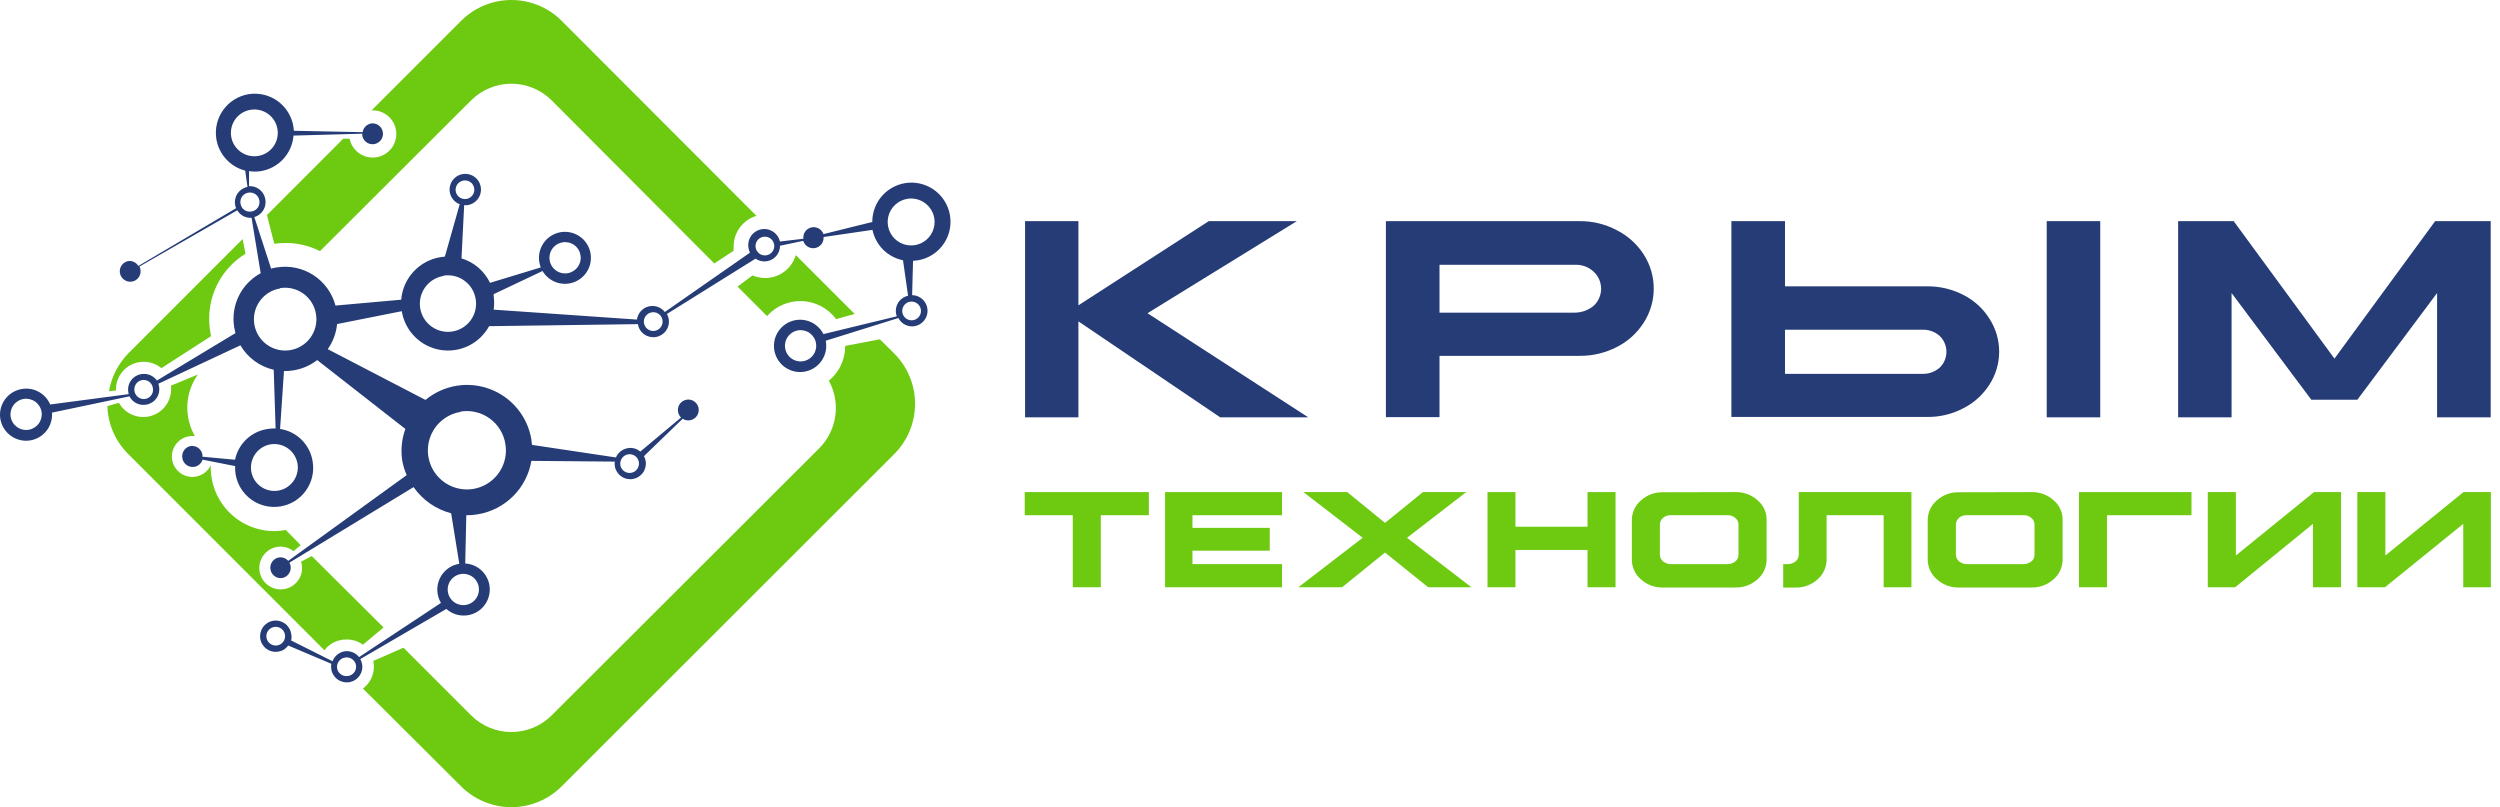
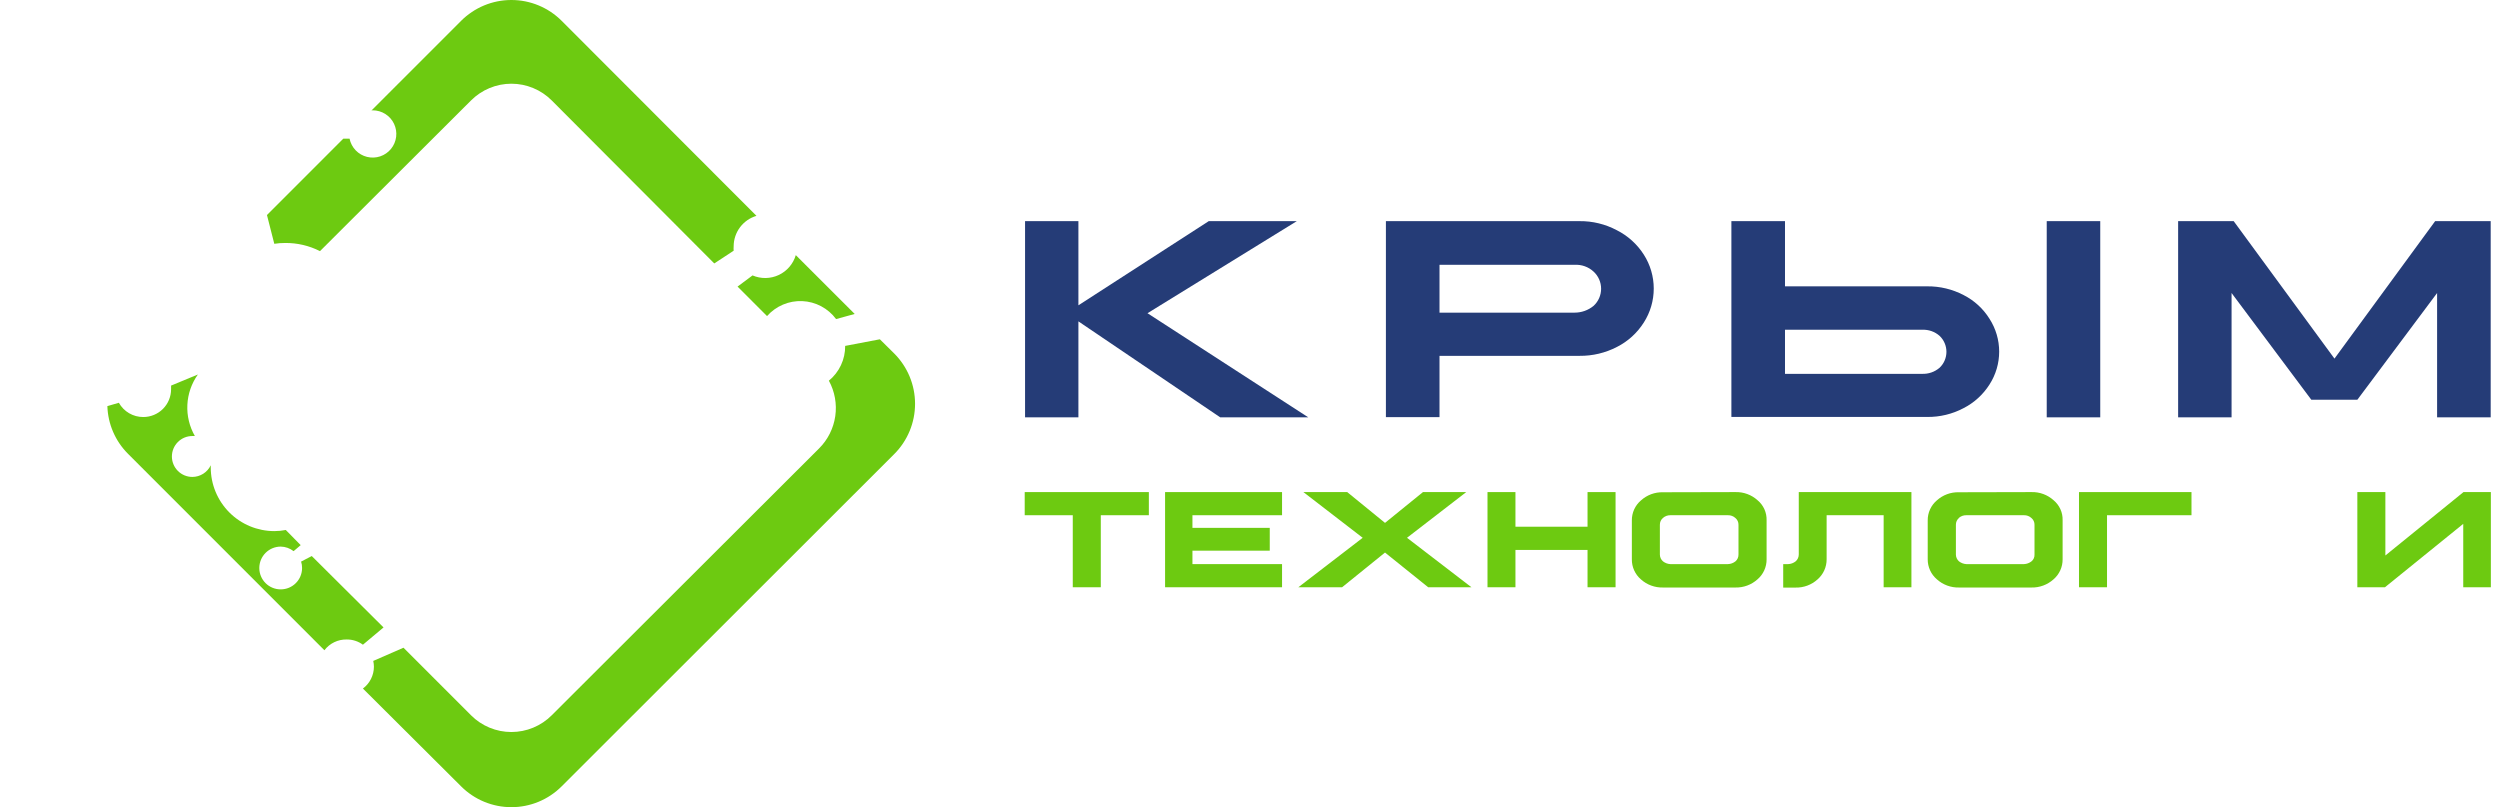
<svg xmlns="http://www.w3.org/2000/svg" width="223" height="72" viewBox="0 0 223 72" fill="none">
  <path d="M33.244 9.841C33.643 9.841 34.034 9.954 34.371 10.167C34.708 10.38 34.978 10.684 35.149 11.044C35.32 11.405 35.385 11.806 35.337 12.202C35.289 12.598 35.13 12.972 34.878 13.281C34.626 13.59 34.291 13.822 33.913 13.948C33.535 14.074 33.129 14.091 32.741 13.995C32.354 13.9 32.002 13.697 31.726 13.409C31.45 13.121 31.261 12.761 31.181 12.37H30.621L23.813 19.181L24.467 21.747C24.786 21.697 25.11 21.672 25.433 21.674C26.513 21.663 27.58 21.912 28.543 22.401L42.015 8.961C42.487 8.488 43.049 8.112 43.666 7.856C44.284 7.599 44.947 7.467 45.615 7.467C46.284 7.467 46.947 7.599 47.564 7.856C48.182 8.112 48.743 8.488 49.216 8.961L63.712 23.498L65.442 22.364C65.431 22.234 65.431 22.102 65.442 21.972C65.443 21.36 65.642 20.765 66.008 20.275C66.375 19.786 66.89 19.427 67.476 19.253L50.102 1.86C49.513 1.27 48.814 0.803 48.044 0.483C47.274 0.164 46.449 6.10352e-05 45.615 6.10352e-05C44.782 6.10352e-05 43.957 0.164 43.187 0.483C42.417 0.803 41.718 1.27 41.129 1.86L33.135 9.855L33.244 9.841Z" fill="#6DCA11" />
  <path d="M74.597 28.456L76.239 28.005L70.985 22.757C70.871 23.143 70.677 23.501 70.414 23.807C70.152 24.112 69.827 24.359 69.463 24.53C69.098 24.701 68.701 24.793 68.299 24.799C67.896 24.805 67.497 24.726 67.127 24.567L65.79 25.563L68.42 28.194C68.811 27.752 69.296 27.402 69.839 27.172C70.382 26.941 70.97 26.834 71.56 26.859C72.15 26.884 72.726 27.04 73.248 27.317C73.769 27.593 74.223 27.982 74.575 28.456H74.597Z" fill="#6DCA11" />
  <path d="M79.763 31.53L78.484 30.265L75.389 30.854C75.395 31.447 75.267 32.034 75.015 32.571C74.764 33.108 74.395 33.582 73.936 33.958C74.463 34.923 74.663 36.034 74.506 37.123C74.348 38.212 73.843 39.221 73.064 39.998L49.216 63.802C48.743 64.276 48.182 64.651 47.564 64.908C46.946 65.164 46.284 65.296 45.615 65.296C44.946 65.296 44.284 65.164 43.666 64.908C43.048 64.651 42.487 64.276 42.015 63.802L35.991 57.776L33.295 58.954C33.333 59.126 33.352 59.301 33.353 59.477C33.351 59.855 33.261 60.226 33.091 60.563C32.921 60.9 32.675 61.193 32.372 61.418L41.128 70.14C41.717 70.73 42.417 71.198 43.187 71.517C43.956 71.836 44.782 72 45.615 72C46.449 72 47.274 71.836 48.044 71.517C48.813 71.198 49.513 70.73 50.102 70.14L79.763 40.506C80.353 39.917 80.82 39.218 81.14 38.447C81.459 37.677 81.623 36.852 81.623 36.018C81.623 35.184 81.459 34.359 81.14 33.589C80.82 32.819 80.353 32.119 79.763 31.53Z" fill="#6DCA11" />
-   <path d="M10.34 34.837V34.743C10.34 34.087 10.601 33.459 11.064 32.995C11.527 32.532 12.156 32.271 12.811 32.271C13.389 32.269 13.95 32.47 14.395 32.838L18.828 29.982C18.716 29.478 18.66 28.964 18.66 28.448C18.654 27.282 18.949 26.133 19.517 25.115C20.084 24.096 20.906 23.241 21.901 22.633L21.64 21.325L11.467 31.501C10.552 32.428 9.943 33.612 9.723 34.895L10.34 34.837Z" fill="#6DCA11" />
  <path d="M30.92 57.042C31.442 57.036 31.952 57.199 32.373 57.508L34.211 55.967L27.81 49.599L26.858 50.094C26.917 50.279 26.946 50.473 26.945 50.668C26.945 50.918 26.896 51.166 26.8 51.397C26.704 51.628 26.564 51.838 26.387 52.014C26.21 52.191 26.001 52.332 25.77 52.427C25.539 52.523 25.291 52.572 25.041 52.572C24.791 52.573 24.542 52.525 24.31 52.429C24.078 52.334 23.868 52.194 23.69 52.017C23.513 51.84 23.372 51.63 23.276 51.398C23.18 51.167 23.13 50.919 23.13 50.668C23.13 50.161 23.331 49.675 23.69 49.316C24.048 48.958 24.534 48.756 25.041 48.756C25.458 48.763 25.861 48.906 26.189 49.163L26.821 48.626L25.492 47.274C25.154 47.341 24.811 47.375 24.467 47.375C22.963 47.373 21.522 46.775 20.459 45.71C19.396 44.646 18.799 43.203 18.799 41.699C18.799 41.633 18.799 41.568 18.799 41.502C18.651 41.813 18.419 42.075 18.128 42.259C17.837 42.443 17.501 42.541 17.157 42.542C16.673 42.542 16.209 42.35 15.867 42.007C15.525 41.665 15.333 41.201 15.333 40.717C15.333 40.233 15.525 39.77 15.867 39.427C16.209 39.085 16.673 38.893 17.157 38.893C17.232 38.889 17.307 38.889 17.382 38.893C16.897 38.048 16.665 37.083 16.713 36.11C16.76 35.137 17.086 34.198 17.651 33.405L15.261 34.394C15.268 34.503 15.268 34.612 15.261 34.721C15.261 35.378 14.999 36.009 14.535 36.474C14.07 36.938 13.44 37.199 12.783 37.199C12.339 37.201 11.903 37.084 11.519 36.861C11.136 36.637 10.819 36.315 10.603 35.927L9.578 36.225C9.627 37.829 10.287 39.353 11.424 40.485L28.936 58.002C29.168 57.697 29.468 57.452 29.813 57.285C30.158 57.118 30.537 57.035 30.92 57.042Z" fill="#6DCA11" />
-   <path fill-rule="evenodd" clip-rule="evenodd" d="M73.668 30.389C73.668 30.389 73.668 30.44 73.668 30.462C73.766 31.042 73.642 31.638 73.32 32.13C72.998 32.623 72.502 32.976 71.93 33.117C71.359 33.26 70.756 33.18 70.241 32.896C69.726 32.611 69.337 32.143 69.153 31.584C68.969 31.025 69.002 30.417 69.247 29.882C69.492 29.346 69.931 28.924 70.474 28.698C71.017 28.473 71.626 28.461 72.178 28.665C72.73 28.869 73.184 29.275 73.45 29.8L79.989 28.216C79.96 28.133 79.938 28.048 79.924 27.961C79.865 27.61 79.944 27.249 80.145 26.954C80.345 26.659 80.651 26.452 80.999 26.377L80.549 23.215C79.879 23.081 79.263 22.752 78.778 22.27C78.294 21.788 77.962 21.173 77.824 20.504L73.464 21.143C73.481 21.371 73.413 21.598 73.273 21.779C73.134 21.96 72.933 22.084 72.708 22.126C72.484 22.168 72.251 22.126 72.056 22.008C71.86 21.89 71.715 21.703 71.647 21.485L69.576 21.921C69.578 22.175 69.51 22.425 69.379 22.643C69.248 22.861 69.06 23.039 68.835 23.158C68.611 23.276 68.357 23.331 68.104 23.315C67.85 23.3 67.605 23.215 67.397 23.07L59.491 28.005C59.566 28.146 59.62 28.298 59.651 28.456C59.681 28.636 59.675 28.821 59.633 29C59.592 29.179 59.516 29.347 59.409 29.497C59.303 29.646 59.168 29.772 59.012 29.869C58.856 29.966 58.683 30.032 58.502 30.062C58.322 30.092 58.137 30.086 57.958 30.045C57.78 30.003 57.611 29.927 57.462 29.82C57.313 29.714 57.186 29.579 57.089 29.423C56.992 29.267 56.927 29.094 56.897 28.913L43.628 29.095C43.21 29.859 42.564 30.473 41.781 30.852C40.997 31.231 40.114 31.355 39.256 31.208C38.398 31.061 37.608 30.649 36.995 30.03C36.382 29.412 35.978 28.617 35.839 27.758L30.069 28.906C29.989 29.712 29.701 30.483 29.234 31.145L37.953 35.673C38.741 35.02 39.687 34.586 40.696 34.416C41.705 34.245 42.741 34.344 43.699 34.703C44.657 35.061 45.504 35.666 46.154 36.457C46.804 37.248 47.233 38.196 47.4 39.206C47.4 39.365 47.443 39.525 47.458 39.685L54.942 40.805C55.034 40.589 55.179 40.4 55.363 40.255C55.547 40.111 55.765 40.015 55.996 39.976C56.193 39.941 56.396 39.95 56.59 40.002C56.783 40.055 56.962 40.151 57.115 40.281L60.748 37.243C60.605 37.101 60.511 36.918 60.479 36.72C60.445 36.509 60.484 36.294 60.589 36.108C60.695 35.923 60.861 35.78 61.06 35.703C61.259 35.626 61.478 35.619 61.681 35.684C61.884 35.749 62.058 35.882 62.175 36.06C62.292 36.239 62.344 36.452 62.322 36.664C62.301 36.876 62.207 37.074 62.057 37.225C61.907 37.377 61.709 37.472 61.498 37.495C61.286 37.518 61.072 37.468 60.893 37.352L57.442 40.688C57.516 40.824 57.568 40.972 57.594 41.124C57.654 41.49 57.566 41.864 57.35 42.164C57.134 42.465 56.808 42.667 56.443 42.727C56.262 42.757 56.077 42.75 55.898 42.709C55.72 42.667 55.552 42.59 55.403 42.483C55.102 42.267 54.9 41.94 54.84 41.575C54.822 41.443 54.822 41.308 54.84 41.175L47.4 41.11C47.197 42.305 46.627 43.407 45.769 44.261C44.91 45.116 43.806 45.681 42.611 45.878C42.275 45.937 41.934 45.964 41.594 45.958L41.499 50.261C41.87 50.283 42.23 50.393 42.549 50.582C42.868 50.771 43.138 51.034 43.334 51.349C43.531 51.664 43.65 52.021 43.681 52.391C43.711 52.761 43.653 53.133 43.51 53.476C43.368 53.819 43.145 54.122 42.862 54.362C42.578 54.601 42.241 54.769 41.879 54.851C41.517 54.933 41.141 54.928 40.781 54.835C40.422 54.742 40.09 54.564 39.813 54.317L32.14 58.787C32.219 58.929 32.273 59.084 32.3 59.245C32.331 59.426 32.326 59.611 32.285 59.79C32.244 59.969 32.168 60.138 32.061 60.288C31.954 60.437 31.819 60.564 31.663 60.661C31.507 60.757 31.333 60.822 31.152 60.851C30.788 60.91 30.415 60.822 30.116 60.607C29.816 60.392 29.614 60.067 29.553 59.703C29.524 59.539 29.524 59.372 29.553 59.209L25.709 57.58C25.605 57.726 25.473 57.849 25.321 57.942C25.169 58.036 24.999 58.098 24.823 58.126C24.642 58.156 24.457 58.15 24.278 58.108C24.1 58.067 23.931 57.991 23.782 57.884C23.633 57.778 23.506 57.642 23.409 57.487C23.312 57.331 23.247 57.158 23.217 56.977C23.158 56.611 23.247 56.236 23.463 55.935C23.68 55.634 24.007 55.431 24.372 55.371C24.738 55.312 25.111 55.401 25.411 55.617C25.711 55.834 25.912 56.161 25.971 56.526C26.018 56.725 26.018 56.931 25.971 57.13L29.662 58.983C29.748 58.754 29.893 58.551 30.081 58.396C30.27 58.24 30.497 58.137 30.738 58.096C30.98 58.063 31.226 58.093 31.453 58.184C31.679 58.274 31.879 58.422 32.031 58.612L39.334 53.779C39.185 53.526 39.084 53.247 39.036 52.958C38.94 52.348 39.089 51.724 39.451 51.224C39.814 50.724 40.359 50.388 40.969 50.29L40.242 45.784C38.883 45.431 37.694 44.603 36.892 43.45L25.818 50.188C25.869 50.281 25.904 50.382 25.92 50.486C25.961 50.724 25.908 50.968 25.773 51.167C25.637 51.367 25.429 51.505 25.194 51.555C25.073 51.575 24.95 51.572 24.831 51.545C24.712 51.518 24.599 51.467 24.5 51.396C24.401 51.325 24.316 51.235 24.252 51.132C24.188 51.028 24.145 50.912 24.125 50.792C24.105 50.671 24.108 50.548 24.135 50.429C24.162 50.31 24.213 50.197 24.284 50.098C24.355 49.999 24.445 49.914 24.549 49.85C24.652 49.786 24.768 49.742 24.888 49.723C25.04 49.703 25.194 49.72 25.337 49.773C25.48 49.826 25.608 49.914 25.709 50.028L36.275 42.382C36.095 41.97 35.963 41.538 35.882 41.095C35.735 40.142 35.83 39.167 36.158 38.261L28.296 32.119C27.681 32.594 26.956 32.909 26.189 33.035C25.906 33.081 25.619 33.103 25.331 33.1L24.983 38.261C25.714 38.372 26.39 38.714 26.913 39.237C27.436 39.76 27.778 40.437 27.889 41.168C27.964 41.62 27.949 42.081 27.845 42.527C27.742 42.973 27.551 43.394 27.284 43.766C27.018 44.138 26.68 44.454 26.292 44.695C25.903 44.937 25.471 45.099 25.019 45.173C24.108 45.322 23.174 45.104 22.424 44.566C21.673 44.027 21.167 43.213 21.015 42.302C20.978 42.062 20.964 41.818 20.972 41.575L18.065 41.001C18.015 41.164 17.921 41.311 17.792 41.424C17.664 41.537 17.507 41.612 17.338 41.641C17.216 41.661 17.091 41.657 16.97 41.629C16.849 41.6 16.736 41.548 16.636 41.475C16.535 41.401 16.451 41.309 16.387 41.203C16.323 41.096 16.281 40.978 16.263 40.855C16.222 40.618 16.275 40.374 16.411 40.175C16.546 39.975 16.754 39.836 16.99 39.787C17.232 39.749 17.48 39.808 17.68 39.95C17.879 40.093 18.015 40.309 18.058 40.55C18.065 40.613 18.065 40.676 18.058 40.739L20.964 41.008C21.11 40.302 21.471 39.658 21.998 39.166C22.526 38.673 23.193 38.357 23.907 38.261C24.131 38.225 24.357 38.211 24.583 38.217L24.416 32.984C23.798 32.842 23.216 32.575 22.705 32.2C22.194 31.825 21.765 31.35 21.444 30.803L14.127 34.227C14.157 34.314 14.179 34.404 14.192 34.496C14.222 34.676 14.216 34.861 14.175 35.039C14.133 35.217 14.057 35.385 13.95 35.534C13.844 35.682 13.709 35.809 13.553 35.905C13.398 36.001 13.225 36.066 13.044 36.095C12.748 36.149 12.442 36.106 12.172 35.973C11.903 35.839 11.683 35.622 11.547 35.353L4.637 36.807C4.683 37.388 4.509 37.965 4.15 38.425C3.79 38.883 3.272 39.191 2.697 39.285C2.089 39.382 1.468 39.235 0.968 38.875C0.469 38.516 0.132 37.974 0.03 37.367C-0.069 36.759 0.078 36.136 0.438 35.636C0.797 35.136 1.341 34.799 1.948 34.699C2.464 34.61 2.994 34.698 3.453 34.949C3.912 35.2 4.273 35.598 4.477 36.08L11.482 35.157C11.466 35.102 11.454 35.046 11.445 34.99C11.414 34.805 11.419 34.616 11.462 34.434C11.504 34.251 11.583 34.079 11.694 33.928C11.804 33.777 11.944 33.649 12.105 33.553C12.266 33.457 12.444 33.395 12.63 33.369C12.889 33.328 13.153 33.359 13.395 33.461C13.636 33.562 13.845 33.729 13.996 33.943L21.001 29.713C20.957 29.546 20.921 29.379 20.892 29.204C20.732 28.253 20.874 27.275 21.297 26.408C21.721 25.541 22.405 24.829 23.253 24.371L22.439 19.428C22.185 19.445 21.931 19.392 21.706 19.274C21.48 19.156 21.291 18.978 21.161 18.759L12.441 23.775C12.485 23.861 12.515 23.954 12.528 24.051C12.549 24.171 12.546 24.294 12.518 24.413C12.491 24.532 12.441 24.645 12.37 24.744C12.299 24.844 12.209 24.928 12.105 24.992C12.001 25.057 11.886 25.1 11.765 25.119C11.523 25.157 11.275 25.099 11.075 24.956C10.876 24.813 10.74 24.598 10.697 24.356C10.656 24.119 10.709 23.874 10.845 23.675C10.98 23.476 11.188 23.337 11.424 23.288C11.602 23.261 11.785 23.288 11.948 23.366C12.111 23.444 12.247 23.568 12.339 23.724L21.059 18.57C21.019 18.477 20.99 18.38 20.972 18.28C20.908 17.92 20.988 17.55 21.195 17.25C21.401 16.949 21.718 16.742 22.076 16.673L21.873 15.22C21.217 15.051 20.625 14.695 20.169 14.196C19.712 13.696 19.41 13.075 19.3 12.407C19.151 11.495 19.37 10.561 19.908 9.811C20.446 9.06 21.26 8.553 22.171 8.402C22.625 8.328 23.088 8.345 23.536 8.452C23.983 8.558 24.405 8.752 24.777 9.022C25.149 9.293 25.464 9.634 25.704 10.026C25.944 10.419 26.104 10.855 26.174 11.309C26.196 11.427 26.211 11.546 26.218 11.665L32.344 11.789C32.375 11.595 32.467 11.416 32.605 11.277C32.743 11.138 32.921 11.045 33.114 11.011C33.294 10.988 33.478 11.019 33.641 11.099C33.805 11.18 33.941 11.306 34.033 11.463C34.125 11.62 34.169 11.801 34.16 11.983C34.15 12.165 34.087 12.34 33.979 12.487C33.871 12.633 33.722 12.745 33.551 12.807C33.38 12.87 33.195 12.881 33.017 12.84C32.84 12.798 32.679 12.705 32.554 12.572C32.429 12.44 32.346 12.274 32.315 12.094C32.311 12.038 32.311 11.983 32.315 11.927L26.182 12.094C26.119 12.871 25.8 13.604 25.273 14.179C24.747 14.753 24.043 15.134 23.275 15.263C22.924 15.318 22.566 15.318 22.214 15.263V16.608C22.557 16.589 22.895 16.697 23.163 16.912C23.431 17.126 23.611 17.432 23.668 17.771C23.73 18.11 23.664 18.461 23.483 18.755C23.302 19.049 23.018 19.266 22.687 19.363L24.183 23.964C24.347 23.912 24.515 23.875 24.685 23.855C25.825 23.668 26.993 23.913 27.962 24.543C28.93 25.172 29.63 26.139 29.924 27.256L35.788 26.733C35.863 25.801 36.248 24.921 36.882 24.233C37.515 23.546 38.361 23.09 39.283 22.939L39.683 22.888L41.005 18.221C40.687 18.101 40.424 17.868 40.265 17.568C40.105 17.268 40.06 16.919 40.138 16.588C40.216 16.257 40.412 15.966 40.688 15.768C40.965 15.571 41.304 15.48 41.643 15.514C41.981 15.548 42.296 15.704 42.528 15.952C42.76 16.201 42.894 16.525 42.905 16.865C42.916 17.205 42.803 17.538 42.587 17.8C42.371 18.063 42.067 18.239 41.732 18.294C41.623 18.312 41.513 18.312 41.405 18.294L41.165 23.048C41.718 23.213 42.23 23.492 42.668 23.868C43.106 24.243 43.461 24.707 43.708 25.228L48.235 23.855C48.175 23.697 48.132 23.534 48.104 23.367C48.012 22.797 48.137 22.213 48.453 21.73C48.769 21.246 49.254 20.898 49.813 20.753C50.372 20.609 50.965 20.678 51.475 20.948C51.986 21.218 52.378 21.669 52.574 22.212C52.769 22.756 52.755 23.353 52.534 23.886C52.313 24.42 51.901 24.852 51.378 25.097C50.855 25.343 50.259 25.384 49.708 25.213C49.156 25.043 48.688 24.672 48.395 24.174L44.035 26.239C44.039 26.289 44.039 26.34 44.035 26.391C44.093 26.799 44.093 27.212 44.035 27.62L56.817 28.506C56.852 28.233 56.968 27.977 57.149 27.769C57.33 27.562 57.568 27.412 57.834 27.34C58.1 27.268 58.381 27.276 58.642 27.363C58.903 27.45 59.133 27.613 59.302 27.83L66.895 22.539C66.842 22.423 66.803 22.301 66.779 22.175C66.695 21.805 66.762 21.417 66.964 21.096C67.166 20.775 67.488 20.548 67.858 20.464C68.228 20.38 68.616 20.447 68.937 20.649C69.258 20.851 69.485 21.173 69.569 21.543L71.662 21.296C71.635 21.07 71.692 20.842 71.823 20.656C71.953 20.469 72.148 20.338 72.37 20.287C72.591 20.235 72.824 20.268 73.024 20.377C73.223 20.487 73.374 20.667 73.45 20.882L77.809 19.799C77.806 19.132 77.993 18.478 78.349 17.915C78.705 17.352 79.215 16.902 79.819 16.62C80.423 16.337 81.095 16.233 81.755 16.321C82.416 16.409 83.038 16.684 83.547 17.114C84.056 17.544 84.431 18.11 84.629 18.747C84.826 19.384 84.837 20.064 84.66 20.707C84.483 21.349 84.125 21.928 83.63 22.373C83.134 22.819 82.522 23.114 81.864 23.222C81.724 23.244 81.584 23.258 81.442 23.266L81.363 26.326C81.71 26.331 82.042 26.465 82.296 26.702C82.549 26.939 82.705 27.262 82.734 27.608C82.762 27.954 82.66 28.298 82.448 28.573C82.236 28.848 81.93 29.034 81.588 29.095C81.3 29.143 81.004 29.099 80.743 28.968C80.482 28.838 80.269 28.628 80.135 28.368L73.668 30.389ZM81.181 26.907C81.072 26.925 80.967 26.964 80.874 27.022C80.78 27.081 80.698 27.157 80.634 27.247C80.57 27.337 80.524 27.438 80.5 27.546C80.475 27.654 80.472 27.765 80.491 27.874C80.527 28.093 80.649 28.288 80.83 28.417C81.01 28.546 81.235 28.598 81.453 28.561C81.672 28.524 81.867 28.402 81.996 28.222C82.125 28.041 82.177 27.817 82.14 27.598C82.103 27.386 81.985 27.196 81.812 27.067C81.639 26.939 81.424 26.882 81.21 26.907H81.181ZM2.108 35.586C1.743 35.645 1.416 35.846 1.2 36.146C0.983 36.446 0.894 36.82 0.953 37.185C0.983 37.366 1.048 37.539 1.145 37.695C1.242 37.85 1.369 37.985 1.518 38.092C1.667 38.199 1.836 38.275 2.014 38.316C2.193 38.358 2.378 38.364 2.559 38.333C2.923 38.273 3.248 38.071 3.463 37.771C3.678 37.471 3.766 37.099 3.707 36.734C3.646 36.37 3.444 36.045 3.144 35.83C2.845 35.615 2.472 35.527 2.108 35.586ZM41.1 51.206C40.828 51.251 40.575 51.376 40.374 51.564C40.173 51.753 40.032 51.996 39.969 52.265C39.907 52.533 39.925 52.814 40.022 53.073C40.118 53.331 40.289 53.554 40.513 53.715C40.737 53.876 41.003 53.968 41.279 53.977C41.554 53.987 41.826 53.915 42.061 53.77C42.295 53.625 42.482 53.414 42.596 53.163C42.711 52.913 42.749 52.634 42.705 52.362C42.676 52.18 42.612 52.006 42.515 51.849C42.419 51.693 42.292 51.557 42.143 51.45C41.993 51.342 41.825 51.266 41.645 51.224C41.466 51.182 41.281 51.176 41.1 51.206ZM71.19 29.466C70.917 29.51 70.663 29.634 70.461 29.822C70.259 30.011 70.117 30.255 70.054 30.523C69.991 30.793 70.009 31.074 70.106 31.333C70.202 31.592 70.374 31.816 70.598 31.977C70.823 32.138 71.09 32.229 71.366 32.238C71.642 32.248 71.915 32.174 72.149 32.029C72.383 31.883 72.57 31.67 72.683 31.418C72.797 31.167 72.834 30.887 72.788 30.614C72.728 30.25 72.525 29.925 72.226 29.71C71.926 29.495 71.554 29.407 71.19 29.466ZM50.182 21.616C49.91 21.66 49.656 21.784 49.454 21.972C49.252 22.16 49.11 22.405 49.047 22.674C48.984 22.942 49.002 23.224 49.098 23.483C49.195 23.742 49.367 23.966 49.591 24.127C49.816 24.288 50.083 24.379 50.359 24.388C50.635 24.398 50.907 24.325 51.142 24.178C51.376 24.033 51.562 23.82 51.676 23.569C51.79 23.317 51.827 23.037 51.781 22.764C51.752 22.584 51.688 22.41 51.591 22.255C51.495 22.099 51.369 21.964 51.221 21.858C51.072 21.751 50.904 21.675 50.726 21.633C50.547 21.592 50.363 21.586 50.182 21.616ZM30.796 58.649C30.685 58.663 30.578 58.699 30.481 58.755C30.384 58.812 30.299 58.887 30.231 58.976C30.163 59.065 30.114 59.167 30.087 59.276C30.059 59.384 30.053 59.497 30.069 59.608C30.107 59.828 30.229 60.023 30.41 60.153C30.591 60.282 30.816 60.334 31.036 60.299C31.146 60.285 31.253 60.248 31.35 60.192C31.447 60.136 31.531 60.061 31.598 59.971C31.665 59.882 31.714 59.78 31.741 59.671C31.767 59.563 31.772 59.45 31.755 59.339C31.718 59.121 31.596 58.927 31.417 58.798C31.237 58.669 31.014 58.615 30.796 58.649ZM41.376 16.099C41.264 16.112 41.156 16.148 41.059 16.204C40.962 16.26 40.876 16.335 40.809 16.424C40.741 16.514 40.692 16.616 40.664 16.725C40.637 16.834 40.632 16.948 40.649 17.058C40.686 17.277 40.808 17.473 40.988 17.601C41.078 17.665 41.179 17.711 41.286 17.735C41.393 17.76 41.504 17.764 41.612 17.745C41.72 17.727 41.824 17.688 41.917 17.63C42.01 17.572 42.091 17.495 42.155 17.406C42.218 17.317 42.264 17.215 42.289 17.108C42.313 17.002 42.317 16.891 42.298 16.782C42.263 16.571 42.147 16.382 41.975 16.255C41.803 16.127 41.588 16.072 41.376 16.099ZM12.681 33.9C12.463 33.937 12.268 34.059 12.139 34.238C12.01 34.417 11.957 34.641 11.991 34.859C12.005 34.971 12.041 35.079 12.098 35.176C12.154 35.274 12.23 35.359 12.32 35.427C12.41 35.495 12.513 35.544 12.622 35.571C12.732 35.598 12.845 35.603 12.957 35.586C13.065 35.568 13.168 35.529 13.261 35.471C13.354 35.414 13.435 35.338 13.498 35.249C13.562 35.16 13.607 35.059 13.632 34.952C13.656 34.845 13.659 34.734 13.64 34.626C13.627 34.515 13.591 34.407 13.535 34.31C13.479 34.212 13.404 34.127 13.315 34.059C13.225 33.991 13.123 33.942 13.014 33.915C12.905 33.887 12.792 33.882 12.681 33.9ZM68.094 21.122C67.931 21.148 67.779 21.223 67.659 21.335C67.538 21.448 67.453 21.594 67.415 21.755C67.377 21.916 67.388 22.085 67.446 22.239C67.504 22.394 67.606 22.528 67.74 22.625C67.875 22.722 68.034 22.776 68.2 22.782C68.365 22.788 68.528 22.744 68.668 22.657C68.809 22.57 68.921 22.444 68.989 22.293C69.058 22.143 69.08 21.975 69.053 21.812C69.018 21.593 68.897 21.398 68.717 21.268C68.537 21.139 68.313 21.086 68.094 21.122ZM56.061 40.521C55.95 40.535 55.843 40.572 55.746 40.628C55.649 40.684 55.564 40.759 55.496 40.848C55.429 40.938 55.38 41.04 55.352 41.148C55.324 41.257 55.318 41.37 55.334 41.481C55.36 41.643 55.432 41.794 55.543 41.915C55.653 42.036 55.797 42.122 55.956 42.162C56.115 42.202 56.282 42.194 56.437 42.14C56.592 42.085 56.727 41.987 56.826 41.856C56.925 41.725 56.983 41.568 56.994 41.405C57.004 41.241 56.966 41.078 56.885 40.935C56.803 40.793 56.682 40.678 56.535 40.604C56.389 40.531 56.224 40.502 56.061 40.521ZM24.46 55.923C24.241 55.959 24.045 56.08 23.916 56.26C23.786 56.44 23.734 56.664 23.769 56.883C23.807 57.1 23.928 57.295 24.108 57.424C24.287 57.553 24.51 57.607 24.728 57.573C24.947 57.537 25.143 57.416 25.272 57.236C25.402 57.056 25.454 56.832 25.419 56.614C25.383 56.395 25.262 56.199 25.082 56.07C24.902 55.94 24.678 55.888 24.46 55.923ZM22.178 17.182C22.066 17.195 21.959 17.231 21.861 17.287C21.764 17.343 21.679 17.418 21.611 17.507C21.543 17.597 21.494 17.699 21.466 17.808C21.439 17.917 21.434 18.03 21.451 18.142C21.464 18.253 21.499 18.362 21.554 18.46C21.61 18.558 21.685 18.643 21.774 18.711C21.864 18.779 21.967 18.828 22.076 18.855C22.186 18.882 22.299 18.887 22.41 18.868C22.522 18.855 22.63 18.819 22.727 18.764C22.825 18.708 22.91 18.633 22.978 18.543C23.045 18.453 23.095 18.351 23.122 18.242C23.149 18.133 23.154 18.02 23.137 17.909C23.124 17.797 23.088 17.69 23.032 17.592C22.976 17.495 22.901 17.409 22.812 17.342C22.722 17.274 22.62 17.225 22.511 17.197C22.402 17.17 22.289 17.165 22.178 17.182ZM58.139 27.86C57.977 27.885 57.826 27.957 57.705 28.068C57.584 28.178 57.498 28.322 57.458 28.481C57.418 28.64 57.426 28.808 57.48 28.962C57.535 29.117 57.633 29.253 57.764 29.352C57.895 29.451 58.052 29.509 58.215 29.519C58.379 29.53 58.542 29.492 58.684 29.41C58.827 29.329 58.942 29.207 59.015 29.061C59.089 28.914 59.118 28.749 59.098 28.586C59.086 28.474 59.051 28.366 58.995 28.268C58.94 28.17 58.865 28.084 58.775 28.016C58.685 27.948 58.583 27.899 58.473 27.872C58.364 27.845 58.25 27.841 58.139 27.86ZM22.374 9.79C22.101 9.831 21.838 9.925 21.602 10.068C21.366 10.211 21.16 10.4 20.997 10.623C20.834 10.846 20.717 11.1 20.653 11.368C20.589 11.637 20.578 11.916 20.623 12.189C20.714 12.736 21.018 13.225 21.469 13.548C21.92 13.871 22.481 14.002 23.028 13.911C23.299 13.867 23.558 13.77 23.791 13.626C24.024 13.481 24.227 13.292 24.387 13.069C24.546 12.846 24.661 12.594 24.723 12.327C24.786 12.06 24.795 11.783 24.75 11.513C24.661 10.97 24.361 10.485 23.916 10.162C23.471 9.84 22.917 9.706 22.374 9.79ZM24.14 39.634C23.592 39.725 23.103 40.029 22.779 40.48C22.455 40.931 22.322 41.492 22.41 42.04C22.501 42.588 22.806 43.077 23.257 43.4C23.708 43.723 24.268 43.853 24.816 43.763C25.363 43.672 25.852 43.368 26.174 42.916C26.497 42.465 26.628 41.904 26.538 41.357C26.445 40.812 26.141 40.326 25.692 40.003C25.244 39.681 24.686 39.548 24.14 39.634ZM80.934 17.735C80.526 17.802 80.146 17.988 79.844 18.271C79.542 18.554 79.33 18.919 79.236 19.322C79.141 19.725 79.169 20.147 79.314 20.535C79.459 20.922 79.716 21.258 80.052 21.5C80.388 21.741 80.788 21.878 81.201 21.892C81.615 21.906 82.023 21.798 82.375 21.58C82.727 21.362 83.006 21.045 83.177 20.668C83.349 20.292 83.405 19.873 83.339 19.464C83.248 18.917 82.944 18.427 82.493 18.103C82.043 17.779 81.482 17.646 80.934 17.735ZM24.983 25.73C24.254 25.851 23.602 26.256 23.172 26.858C22.741 27.458 22.567 28.206 22.687 28.935C22.808 29.665 23.213 30.316 23.814 30.747C24.415 31.177 25.162 31.352 25.891 31.232C26.62 31.111 27.271 30.705 27.702 30.104C28.132 29.503 28.307 28.756 28.187 28.027C28.131 27.663 28.003 27.314 27.811 27C27.619 26.686 27.367 26.413 27.069 26.197C26.771 25.98 26.433 25.825 26.075 25.74C25.717 25.655 25.346 25.642 24.983 25.701V25.73ZM39.552 24.618C39.06 24.698 38.604 24.924 38.241 25.265C37.878 25.607 37.625 26.048 37.514 26.534C37.403 27.02 37.439 27.528 37.618 27.993C37.797 28.458 38.111 28.859 38.519 29.145C38.926 29.431 39.41 29.59 39.908 29.599C40.407 29.609 40.896 29.47 41.315 29.201C41.734 28.931 42.063 28.542 42.26 28.085C42.457 27.627 42.514 27.121 42.422 26.631C42.308 25.982 41.943 25.403 41.406 25.021C40.869 24.638 40.203 24.483 39.552 24.589V24.618ZM41.078 36.742C40.399 36.854 39.769 37.166 39.267 37.636C38.764 38.107 38.413 38.716 38.257 39.386C38.101 40.057 38.147 40.758 38.389 41.403C38.632 42.047 39.06 42.605 39.619 43.006C40.178 43.407 40.844 43.633 41.532 43.656C42.219 43.679 42.898 43.497 43.483 43.134C44.068 42.771 44.532 42.242 44.816 41.616C45.101 40.989 45.193 40.292 45.081 39.613C45.011 39.158 44.851 38.723 44.611 38.331C44.371 37.938 44.056 37.598 43.684 37.328C43.312 37.059 42.89 36.865 42.442 36.76C41.995 36.654 41.531 36.638 41.078 36.712V36.742Z" fill="#253C77" />
  <path d="M96.194 19.726V27.234L107.82 19.726H115.675L102.356 27.939L116.7 37.228H108.845L96.194 28.666V37.228H91.435V19.726H96.194Z" fill="#253C77" />
  <path d="M140.895 19.726C142.052 19.713 143.193 19.991 144.215 20.533C145.201 21.029 146.035 21.782 146.628 22.713C147.207 23.617 147.514 24.667 147.514 25.741C147.514 26.814 147.207 27.864 146.628 28.768C146.04 29.698 145.212 30.452 144.23 30.948C143.204 31.479 142.064 31.751 140.909 31.741H128.404V37.207H123.623V19.726H140.895ZM128.404 27.888H140.444C141.064 27.891 141.665 27.678 142.145 27.285C142.357 27.091 142.527 26.855 142.643 26.591C142.759 26.328 142.819 26.043 142.819 25.755C142.819 25.467 142.759 25.182 142.643 24.919C142.527 24.655 142.357 24.419 142.145 24.225C141.919 24.016 141.653 23.855 141.363 23.752C141.073 23.648 140.766 23.604 140.459 23.622H128.404V27.888Z" fill="#253C77" />
  <path d="M159.222 19.726V25.541H171.916C173.041 25.531 174.152 25.798 175.15 26.318C176.101 26.801 176.903 27.535 177.467 28.441C178.028 29.314 178.326 30.329 178.326 31.366C178.326 32.404 178.028 33.419 177.467 34.292C176.895 35.197 176.089 35.93 175.135 36.414C174.143 36.936 173.037 37.203 171.916 37.192H154.44V19.726H159.222ZM159.222 33.347H171.451C172.022 33.369 172.58 33.175 173.013 32.802C173.206 32.619 173.359 32.398 173.463 32.154C173.568 31.91 173.622 31.647 173.622 31.381C173.622 31.115 173.568 30.852 173.463 30.608C173.359 30.364 173.206 30.143 173.013 29.96C172.588 29.584 172.033 29.388 171.465 29.415H159.222V33.347ZM187.342 19.726V37.228H182.568V19.726H187.342Z" fill="#253C77" />
  <path d="M222.17 19.726V37.228H217.389V26.137L210.275 35.658H206.17L199.056 26.137V37.228H194.289V19.726H199.245L208.234 31.988L217.215 19.726H222.17Z" fill="#253C77" />
  <path d="M102.478 43.894V45.958H98.191V52.383H95.691V45.958H91.404V43.894H102.478Z" fill="#6DCA11" />
  <path d="M114.359 43.894V45.958H106.366V47.085H113.262V49.12H106.366V50.319H114.359V52.383H103.925V43.894H114.359Z" fill="#6DCA11" />
  <path d="M120.172 43.894L123.543 46.641L126.929 43.894H130.788L125.505 47.971L131.253 52.383H127.394L123.543 49.287L119.714 52.383H115.812L121.552 47.971L116.262 43.894H120.172Z" fill="#6DCA11" />
  <path d="M135.178 43.894V46.983H141.608V43.894H144.108V52.383H141.608V49.054H135.178V52.383H132.685V43.894H135.178Z" fill="#6DCA11" />
  <path d="M154.804 43.894C155.53 43.875 156.235 44.135 156.773 44.621C157.035 44.838 157.244 45.112 157.384 45.422C157.523 45.731 157.591 46.069 157.58 46.409V49.891C157.583 50.23 157.512 50.566 157.371 50.875C157.23 51.184 157.024 51.458 156.766 51.679C156.229 52.162 155.527 52.422 154.804 52.406H148.337C147.612 52.424 146.907 52.164 146.368 51.679C146.111 51.458 145.906 51.183 145.766 50.874C145.627 50.565 145.557 50.23 145.561 49.891V46.423C145.557 46.084 145.628 45.748 145.768 45.438C145.909 45.129 146.116 44.855 146.375 44.636C146.912 44.151 147.614 43.89 148.337 43.909L154.804 43.894ZM148.33 46.206C148.244 46.28 148.175 46.373 148.128 46.477C148.082 46.581 148.059 46.695 148.061 46.809V49.469C148.062 49.583 148.087 49.696 148.134 49.8C148.182 49.904 148.251 49.997 148.337 50.072C148.527 50.221 148.758 50.307 148.998 50.319H154.136C154.379 50.31 154.613 50.223 154.804 50.072C154.891 49.998 154.959 49.905 155.006 49.801C155.052 49.696 155.075 49.583 155.073 49.469V46.809C155.075 46.694 155.052 46.58 155.004 46.475C154.956 46.371 154.885 46.279 154.797 46.206C154.617 46.04 154.38 45.951 154.136 45.958H148.998C148.752 45.953 148.513 46.041 148.33 46.206Z" fill="#6DCA11" />
  <path d="M170.499 43.894V52.383H168.021V45.958H162.935V49.89C162.937 50.23 162.865 50.567 162.725 50.877C162.584 51.187 162.378 51.463 162.121 51.686C161.586 52.169 160.887 52.429 160.166 52.412H159.062V50.319H159.498C159.747 50.312 159.987 50.222 160.181 50.065C160.265 49.99 160.333 49.898 160.379 49.795C160.425 49.693 160.449 49.581 160.45 49.469V43.894H170.499Z" fill="#6DCA11" />
  <path d="M181.21 43.894C181.935 43.875 182.64 44.135 183.179 44.621C183.44 44.838 183.649 45.112 183.789 45.422C183.929 45.731 183.996 46.069 183.985 46.409V49.891C183.988 50.23 183.917 50.566 183.776 50.875C183.636 51.184 183.429 51.458 183.171 51.679C182.634 52.162 181.932 52.422 181.21 52.406H174.742C174.017 52.424 173.312 52.164 172.773 51.679C172.514 51.459 172.306 51.185 172.164 50.876C172.022 50.567 171.95 50.231 171.952 49.891V46.423C171.948 46.084 172.018 45.748 172.159 45.438C172.3 45.129 172.507 44.855 172.766 44.636C173.303 44.151 174.005 43.89 174.728 43.909L181.21 43.894ZM174.735 46.206C174.649 46.28 174.58 46.373 174.534 46.477C174.487 46.581 174.464 46.695 174.466 46.809V49.469C174.467 49.583 174.492 49.696 174.54 49.8C174.587 49.904 174.656 49.997 174.742 50.072C174.932 50.221 175.163 50.307 175.404 50.319H180.541C180.784 50.31 181.018 50.223 181.21 50.072C181.299 50 181.37 49.908 181.416 49.803C181.463 49.698 181.484 49.584 181.478 49.469V46.809C181.481 46.694 181.457 46.58 181.409 46.475C181.361 46.371 181.291 46.279 181.202 46.206C181.022 46.04 180.785 45.951 180.541 45.958H175.396C175.148 45.951 174.906 46.039 174.721 46.206H174.735Z" fill="#6DCA11" />
  <path d="M185.446 52.383V43.894H195.481V45.958H187.946V52.383H185.446Z" fill="#6DCA11" />
-   <path d="M196.934 52.383V43.894H199.441V49.549L206.409 43.894H208.822V52.383H206.315V46.728L199.375 52.383H196.934Z" fill="#6DCA11" />
  <path d="M210.275 52.383V43.894H212.775V49.549L219.743 43.894H222.185V52.383H219.721V46.728L212.738 52.383H210.275Z" fill="#6DCA11" />
</svg>